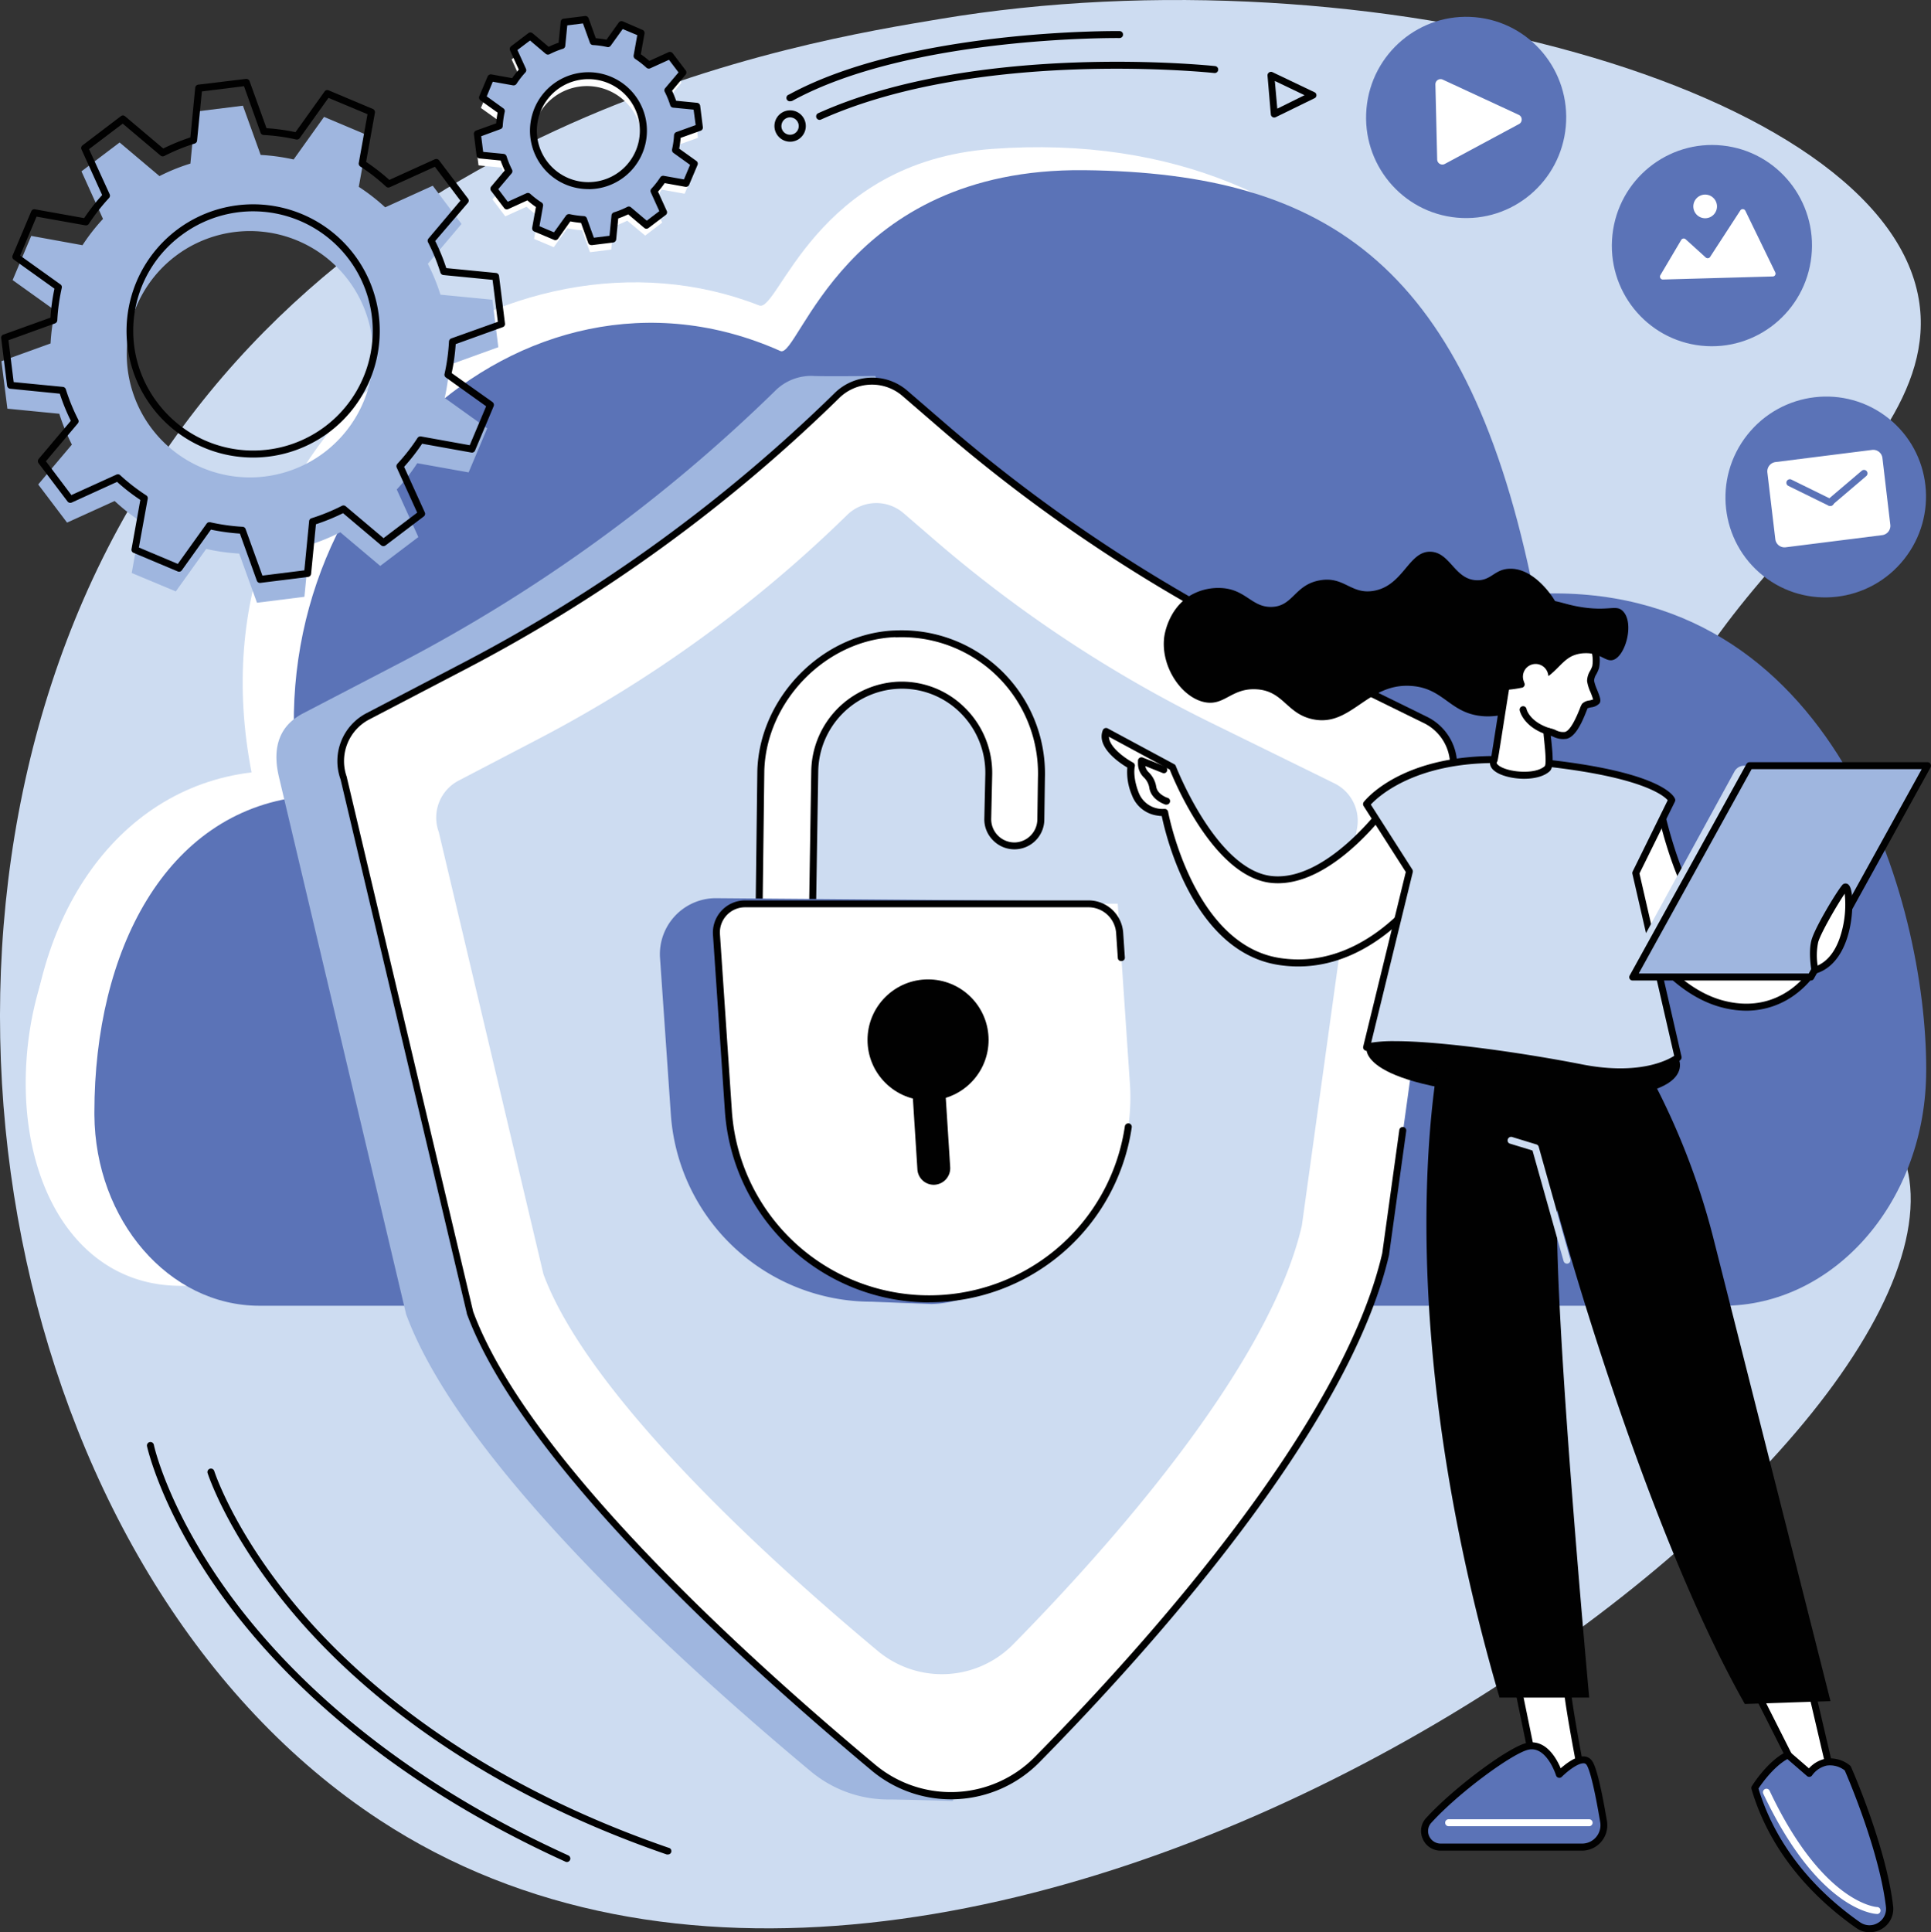
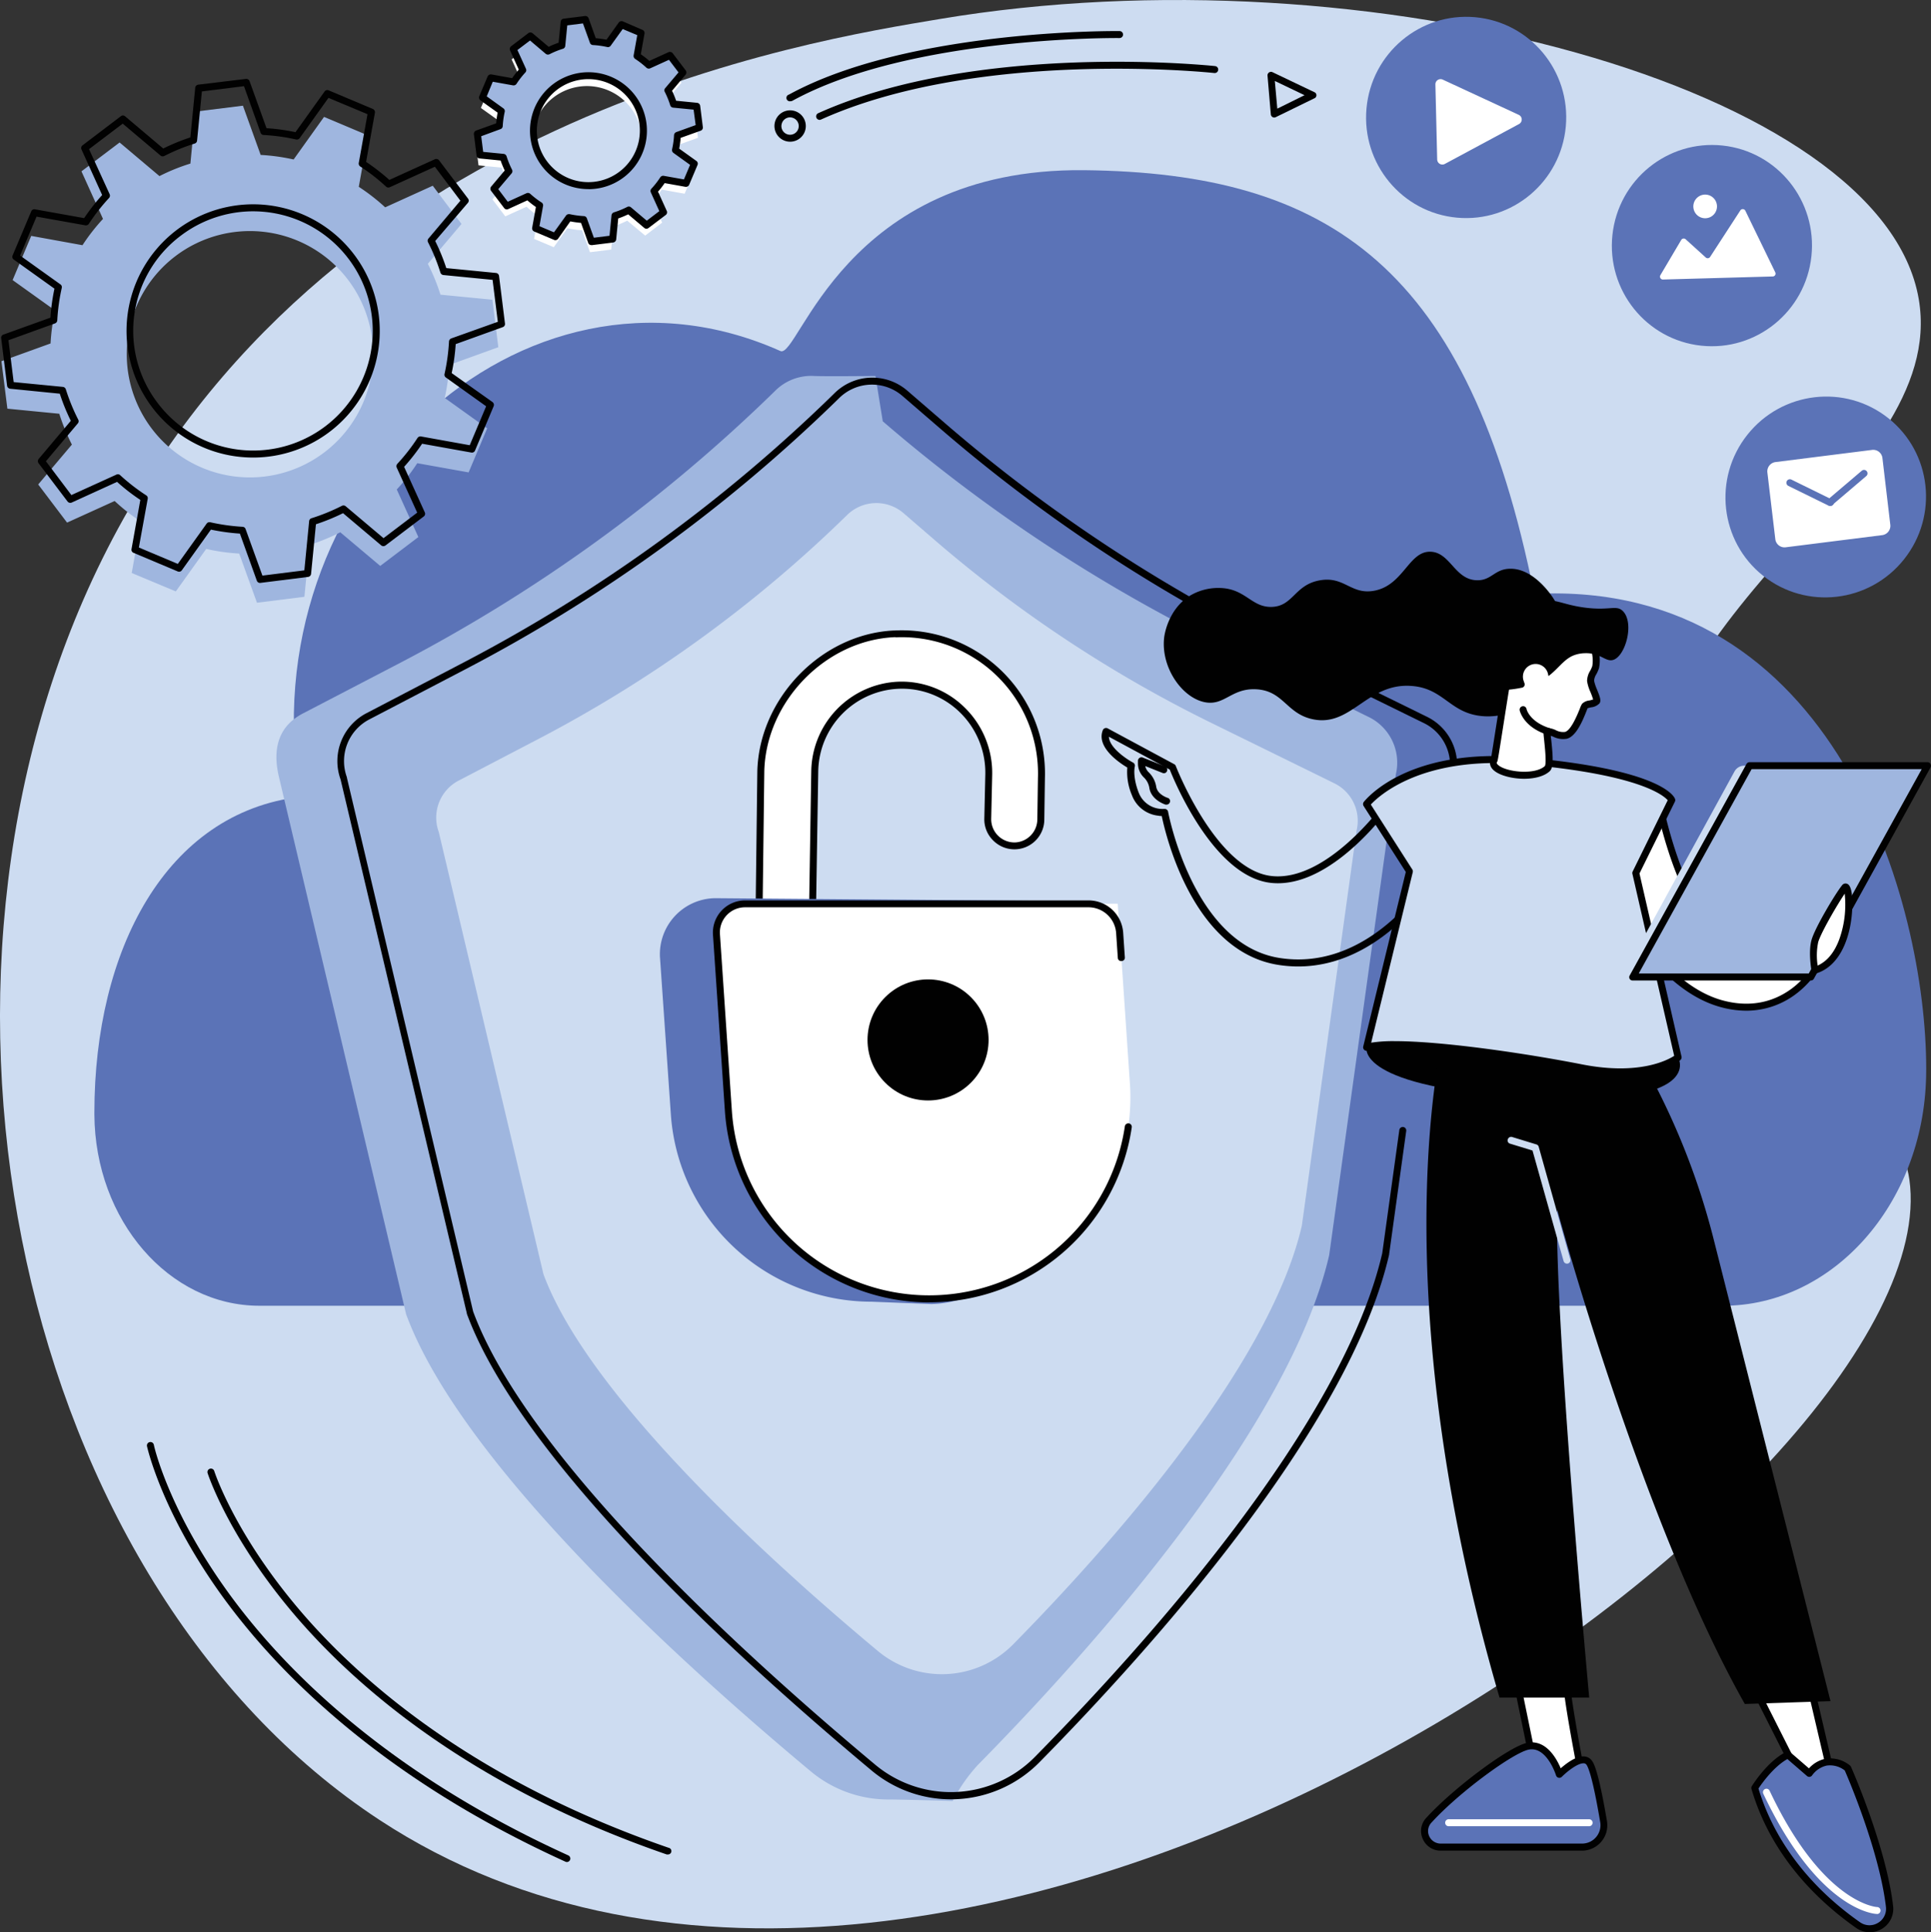
<svg xmlns="http://www.w3.org/2000/svg" id="Layer_1" data-name="Layer 1" viewBox="0 0 581.25 581.56">
  <rect x="0" y="0" width="581.25" height="581.56" fill="#333333" stroke="none" />
  <defs>
    <style>.cls-1{fill:#cddcf1;}.cls-2{fill:#fff;}.cls-3{fill:#5b73b7;}.cls-4{fill:#010101;}.cls-5{fill:#9fb6df;}</style>
  </defs>
  <g id="Cloud_computing_security" data-name="Cloud computing security">
    <path class="cls-1" d="M282.84,5.73c-38.7,6.5-185.91,29-252,162.4C-32.94,296.9,5.75,476.57,114.24,547.76,288.36,662,587.69,446.75,574.74,355c-4.84-34.34-70.33-48.92-77.8-95.82C485.12,185.07,587,145.11,577.56,90,566.66,26.31,411.83-15.92,282.84,5.73Z" />
-     <path class="cls-2" d="M566.75,312.74c0-51.07-19.26-127.11-112-122.49C460,125.58,409.21,36.7,298.63,44.82c-53.37,3.92-64.31,49.4-70.1,47.12-74.45-29.24-173,36.53-152.81,140.53-41.37,4.95-67.87,45.25-66.91,95.62C9.44,360.81,26.56,386,54.33,386h450c33.55,0,61.53-31.24,62.39-70.79C566.74,314.38,566.75,313.56,566.75,312.74Z" />
-     <path class="cls-2" d="M101.85,387H54.33c-13.66,0-25.34-5.91-33.77-17.09-7.94-10.52-12.48-25.38-12.8-41.83-.46-24.05,7.26-46.79,21.72-64a83.26,83.26,0,0,1,53.89-29.65,1.05,1.05,0,1,1,.25,2.09C40.67,241.66,9,281,9.86,328.07c.65,34,18.52,56.86,44.47,56.86h47.52a1.05,1.05,0,0,1,0,2.1Z" />
    <path class="cls-3" d="M579.81,321.63c0-49.76-27.16-147.38-118-142.88C442.12,80.64,400.45,52,326.27,51.22c-72.45-.71-85.78,56.92-91.36,54.43C157,70.82,74.58,148.37,90.41,239.82c-40.49,4.82-62,46.2-62,95v.66C28.62,367.35,50.9,393,78.09,393h440.6c32.86,0,60.25-30.44,61.09-69C579.8,323.23,579.81,322.43,579.81,321.63Z" />
    <path class="cls-4" d="M200.91,558.16a1.07,1.07,0,0,1-.35-.06c-59.12-20.42-93.49-50.48-111.92-72.1-20-23.49-26.09-42.44-26.15-42.63a1,1,0,1,1,2-.63c.06.19,6.06,18.82,25.83,42,18.26,21.4,52.32,51.15,110.93,71.39a1,1,0,0,1-.34,2Z" />
    <path class="cls-4" d="M170.65,560.42a1.07,1.07,0,0,1-.43-.09C113.4,534.5,82.2,501.93,66,479.15c-17.56-24.74-21.71-43.68-21.75-43.87a1.05,1.05,0,0,1,2.06-.43c0,.18,4.13,18.78,21.48,43.19,16,22.54,46.94,54.77,103.26,80.38a1.05,1.05,0,0,1,.53,1.39A1.07,1.07,0,0,1,170.65,560.42Z" />
    <path class="cls-4" d="M246.7,36.08a1.05,1.05,0,0,1-.43-2c48.3-21.74,118.78-14.27,119.49-14.19a1.05,1.05,0,1,1-.23,2.09c-.7-.08-70.62-7.49-118.4,14A1.11,1.11,0,0,1,246.7,36.08Z" />
    <path class="cls-4" d="M238,30.46a1,1,0,0,1-.5-2C273.65,8.69,336.39,9.34,337,9.35a1.05,1.05,0,0,1,0,2.1h0c-.63,0-62.82-.65-98.47,18.88A1,1,0,0,1,238,30.46Z" />
    <path class="cls-4" d="M237.83,42.65a4.72,4.72,0,0,1-4.57-5.88,4.72,4.72,0,1,1,4.57,5.88Zm0-7.33a2.65,2.65,0,0,0-1.34.37,2.6,2.6,0,0,0-1.19,1.6h0a2.54,2.54,0,0,0,.28,2,2.61,2.61,0,1,0,2.89-3.87A2.8,2.8,0,0,0,237.83,35.32ZM234.28,37Z" />
    <path class="cls-4" d="M383.57,35.37a1,1,0,0,1-.51-.13,1.06,1.06,0,0,1-.53-.82l-1-11.7a1.06,1.06,0,0,1,1.5-1l12.56,6a1,1,0,0,1,0,1.89L384,35.27A1.1,1.1,0,0,1,383.57,35.37Zm.17-11,.74,8.33,8.2-4.05Z" />
    <path class="cls-5" d="M412,215.8l-44.88-22a477.2,477.2,0,0,1-101.4-67l-2.2-13.64s-15.22.16-18.48,0a15.29,15.29,0,0,0-11.57,4.33h0a477,477,0,0,1-113,82L91.18,214.73c-6.82,3.56-9.33,9.83-7.28,18.84l38.35,162c16.69,45.32,83.92,106,121.76,137.53a36.45,36.45,0,0,0,23.67,8.5c3.71,0,19.09.46,19.09.46a50,50,0,0,1,7.57-10.85c34-34.55,93.67-101.06,105.76-153.44L420.18,233A15.29,15.29,0,0,0,412,215.8Z" />
-     <path class="cls-2" d="M429,216.67l-44.52-21.85a473.42,473.42,0,0,1-100.62-66.5l-11.47-9.89a15.17,15.17,0,0,0-20.52.64h0a473.34,473.34,0,0,1-112.1,81.34l-29.11,15.2a15.16,15.16,0,0,0-7.22,18.69L141.5,395c16.56,45,84,105.71,121.53,137a36.36,36.36,0,0,0,49.22-2.45C346,495.34,405.19,429.35,417.19,377.38l19.92-143.67A15.18,15.18,0,0,0,429,216.67Z" />
    <path class="cls-1" d="M401.66,235.76l-36.87-18.1a391.75,391.75,0,0,1-83.3-55l-9.5-8.2a12.56,12.56,0,0,0-17,.54h0a392,392,0,0,1-92.81,67.35l-24.11,12.58a12.56,12.56,0,0,0-6,15.47l31.51,133.09C177.32,420.67,233.14,471,264.23,496.9a30.11,30.11,0,0,0,40.75-2c27.94-28.38,76.95-83,86.89-126l16.49-119A12.55,12.55,0,0,0,401.66,235.76Z" />
    <path class="cls-4" d="M286.28,541.55a37.26,37.26,0,0,1-23.92-8.67C224,500.85,157.09,440.4,140.52,395.4a.56.56,0,0,1,0-.12l-38-160.68a16.25,16.25,0,0,1,7.74-19.92l29.12-15.2a471.68,471.68,0,0,0,111.84-81.16,16.14,16.14,0,0,1,21.95-.69l11.47,9.9A472.92,472.92,0,0,0,385,193.88l44.53,21.85a16.17,16.17,0,0,1,8.67,18.17l-8.55,61.6a1,1,0,0,1-1.18.9,1.05,1.05,0,0,1-.9-1.18l8.55-61.66s0-.06,0-.09a14.06,14.06,0,0,0-7.54-15.85L384,195.76a474.37,474.37,0,0,1-100.83-66.64l-11.47-9.9a14.05,14.05,0,0,0-19.11.6,474.18,474.18,0,0,1-112.34,81.53l-29.11,15.19a14.14,14.14,0,0,0-6.72,17.4l0,.12,38,160.67c16.44,44.54,83,104.66,121.19,136.53a35.52,35.52,0,0,0,47.8-2.37c34-34.51,92.71-100.1,104.66-151.7l5.14-37.09a1,1,0,1,1,2.08.28l-5.15,37.14s0,.07,0,.1c-12,52.1-71.09,118.06-105.22,152.74a37.36,37.36,0,0,1-24.84,11.14C287.54,541.53,286.91,541.55,286.28,541.55Z" />
    <path class="cls-2" d="M244.53,274.57l.68-42.63a26.29,26.29,0,0,1,25-25.68h0a26.29,26.29,0,0,1,27.4,26.89l-.3,13.23a8,8,0,0,0,8.32,8.17h0a8,8,0,0,0,7.67-7.87l.18-12.56a42.08,42.08,0,0,0-44.13-43.39v0c-20.79.85-39.82,19.15-40.34,41.42l-.53,43.06Z" />
    <path class="cls-4" d="M228.48,276.28a1.07,1.07,0,0,1-.74-.3,1,1,0,0,1-.31-.77l.53-43c.52-22.06,19.33-41.44,41.14-42.45l.21,0a43.12,43.12,0,0,1,45.22,44.46l-.18,12.55A9,9,0,0,1,299,253a8.92,8.92,0,0,1-2.71-6.66l.3-13.22A25.37,25.37,0,0,0,289,214.46a24.89,24.89,0,0,0-18.7-7.15,25.28,25.28,0,0,0-24,24.66l-.68,42.62a1,1,0,0,1-1,1l-16,.66Zm16.05-1.71h0Zm25.07-82.8a.64.64,0,0,1-.2,0c-20.83.85-38.85,19.35-39.34,40.4l-.52,41.93,14-.57.66-41.63a27.4,27.4,0,0,1,26-26.72A27,27,0,0,1,290.42,213a27.5,27.5,0,0,1,8.24,20.22l-.3,13.23a7,7,0,0,0,7.23,7.1,7,7,0,0,0,6.66-6.84l.18-12.56a41,41,0,0,0-42.83-42.33Z" />
    <path class="cls-3" d="M262.35,391.78l18,.71c24.91-.62,46.92-30.38,44.56-65.36l-3.78-55.95-105.84-.85A16.87,16.87,0,0,0,198.65,288l3.27,47.26A60.56,60.56,0,0,0,262.35,391.78Z" />
    <path class="cls-2" d="M279.69,390.91h0a60.57,60.57,0,0,0,60.43-64.66L336.45,272H224.55a8.89,8.89,0,0,0-8.87,9.49l3.58,52.92A60.57,60.57,0,0,0,279.69,390.91Z" />
    <path class="cls-4" d="M279.69,392a61.79,61.79,0,0,1-61.48-57.47l-3.6-53.2A9.69,9.69,0,0,1,224.27,271H327.69a10.44,10.44,0,0,1,10.4,9.72l.5,7.41a1,1,0,0,1-1,1.12,1,1,0,0,1-1.12-1l-.5-7.42a8.35,8.35,0,0,0-8.31-7.76H224.27a7.57,7.57,0,0,0-7.56,8.09l3.59,53.2A59.53,59.53,0,0,0,338.59,339a1.05,1.05,0,1,1,2.08.3,61.65,61.65,0,0,1-61,52.67Z" />
-     <path class="cls-4" d="M281.08,356.59h0a5,5,0,0,0,4.94-5.26l-2.69-42.17a5,5,0,0,0-4.94-4.63h0a4.94,4.94,0,0,0-4.93,5.26L276.15,352A4.93,4.93,0,0,0,281.08,356.59Z" />
    <circle class="cls-4" cx="279.35" cy="313" r="18.22" transform="translate(-139.5 289.2) rotate(-45)" />
    <path class="cls-4" d="M411.36,315.21s-3.56,12.21,49.55,15.18,44.22-12.12,44.22-12.12L449.38,302Z" />
    <path class="cls-2" d="M471.88,505.57c-1.42-.06,4.85,31.55,4.85,31.55l-13.44,1.6L456,503.15Z" />
    <path class="cls-4" d="M463.28,539.77a1,1,0,0,1-1-.84l-7.32-35.57a1,1,0,0,1,.27-.93,1.06,1.06,0,0,1,.92-.32L472,504.54a1,1,0,0,1,.88,1.14,1,1,0,0,1-.2.52c-.22,2.38,2.4,17.38,5,30.72a1.06,1.06,0,0,1-.9,1.25l-13.45,1.6Zm-6-35.36,6.82,33.16,11.36-1.36c-.46-2.39-1.6-8.27-2.65-14.19-1.74-9.82-2.21-13.82-2.2-15.57Zm14.53,2.21Z" />
    <path class="cls-3" d="M482.72,548.27c-1.14-6.8-2.9-15.94-4.38-17.8-2.41-3-9,3.58-9,3.58s-3-9.77-9.45-8.48c-4.87,1-21.23,12.85-29.86,22.3a4.83,4.83,0,0,0,3.6,8.07h42.56A6.58,6.58,0,0,0,482.72,548.27Z" />
    <path class="cls-4" d="M476.23,557H433.67a5.84,5.84,0,0,1-5.4-3.52,5.77,5.77,0,0,1,1-6.3c8.28-9.08,25.06-21.56,30.42-22.63,5.67-1.14,8.88,4.76,10.1,7.67,1.64-1.44,4.61-3.73,7-3.58a3.07,3.07,0,0,1,2.32,1.19c.48.6,1.93,2.43,4.6,18.28h0a7.63,7.63,0,0,1-7.53,8.89ZM461.07,526.5a4.27,4.27,0,0,0-.93.1c-4.56.91-20.77,12.64-29.29,22a3.67,3.67,0,0,0-.66,4,3.78,3.78,0,0,0,3.48,2.27h42.56a5.53,5.53,0,0,0,5.45-6.44c-2.32-13.83-3.68-16.72-4.16-17.32a1,1,0,0,0-.79-.4h-.11c-1.79,0-4.91,2.47-6.49,4.06a1.05,1.05,0,0,1-1.75-.43C468.36,534.27,465.91,526.5,461.07,526.5Z" />
    <path class="cls-2" d="M478.34,549.65H436.06a1,1,0,0,1,0-2.1h42.28a1,1,0,0,1,0,2.1Z" />
    <polygon class="cls-2" points="528 507.77 543.38 538.26 551.99 537.38 544.34 504.71 528 507.77" />
    <path class="cls-4" d="M543.39,539.31a1,1,0,0,1-.94-.58l-15.39-30.49a1,1,0,0,1,0-.94,1.09,1.09,0,0,1,.75-.57l16.34-3.06a1,1,0,0,1,1.21.8L553,537.14a1,1,0,0,1-.91,1.28l-8.61.88Zm-13.82-30.77L544,537.14l6.69-.69-7.14-30.53Z" />
    <path class="cls-3" d="M544.6,533.74s4.38-6.67,11.53-1.58c0,0,10.48,23.48,12.6,41.64a6,6,0,0,1-9.44,5.61c-9.92-6.93-25-20.4-31.11-41.27,0,0,4.48-7.27,10-10Z" />
    <path class="cls-4" d="M562.73,581.56a7,7,0,0,1-4-1.29c-11-7.71-25.46-21.22-31.52-41.83a1.05,1.05,0,0,1,.11-.85c.19-.31,4.71-7.56,10.42-10.37a1,1,0,0,1,1.15.15l5.62,4.86a9.24,9.24,0,0,1,5-2.9,9.41,9.41,0,0,1,7.3,2,1.1,1.1,0,0,1,.35.42c.11.24,10.57,23.84,12.69,41.95a7,7,0,0,1-3.4,6.85A7,7,0,0,1,562.73,581.56ZM529.32,538.3c6,19.77,19.9,32.79,30.57,40.25a4.94,4.94,0,0,0,5.41.18,4.89,4.89,0,0,0,2.39-4.81c-2-16.76-11.25-38.43-12.4-41.06a7.22,7.22,0,0,0-5.46-1.46,7.39,7.39,0,0,0-4.35,2.92,1.05,1.05,0,0,1-.73.46,1,1,0,0,1-.83-.25l-5.9-5.1C533.82,531.8,530.27,536.86,529.32,538.3Z" />
    <path class="cls-2" d="M564.93,576.05h0c-.71,0-17.55-1.08-34.16-36.18a1.05,1.05,0,0,1,1.9-.9c16.06,34,32.18,35,32.34,35a1.05,1.05,0,0,1,0,2.1Z" />
    <path class="cls-4" d="M525.21,512.86,551,512l-35.2-139.13A216.79,216.79,0,0,0,488.73,310h0l-53.94,0s-19.9,75.94,16.58,200.93h27s-10.5-114-9.63-146.8C468.71,364.05,494.06,457.72,525.21,512.86Z" />
    <path class="cls-1" d="M471.66,380.33a1.06,1.06,0,0,1-1-.77l-9.36-33.28-6.74-2.06a1,1,0,0,1-.7-1.31,1.06,1.06,0,0,1,1.31-.7l7.29,2.23a1,1,0,0,1,.71.72L472.67,379a1.05,1.05,0,0,1-.73,1.3A1.35,1.35,0,0,1,471.66,380.33Z" />
-     <path class="cls-2" d="M333,220.15,353,230.91s12.22,31.87,29.71,33.79,34.79-22.28,34.79-22.28l11.61,24.84S412,293.62,385,289.37s-34.41-44.85-34.41-44.85a8.76,8.76,0,0,1-8.81-5.61c-2.06-5.32-1.2-8.45-1.2-8.45S331,225.34,333,220.15Z" />
    <path class="cls-4" d="M390.79,290.88a38.69,38.69,0,0,1-6-.47c-25.52-4-33.81-38.61-35.09-44.81-.28,0-.59,0-1-.09a9.55,9.55,0,0,1-8-6.23,17.63,17.63,0,0,1-1.37-8.27c-2.28-1.35-9.42-6.08-7.37-11.24a1,1,0,0,1,.62-.6,1.08,1.08,0,0,1,.86.06L353.45,230a1,1,0,0,1,.48.55c.12.31,12.19,31.29,28.84,33.11s33.65-21.6,33.82-21.84a1.06,1.06,0,0,1,1.81.17L430,266.82a1.07,1.07,0,0,1-.07,1C429.78,268.08,414.73,290.88,390.79,290.88Zm-40.22-47.41h.17a1.05,1.05,0,0,1,.87.85c.07.4,7.55,39.92,33.53,44,24.08,3.78,40.26-17.69,42.71-21.17l-10.61-22.72c-4.1,5.27-19.12,23-34.7,21.29-17.09-1.88-28.93-30.33-30.43-34.09l-18.32-9.89c.12,3.22,5.1,6.62,7.27,7.78a1.05,1.05,0,0,1,.52,1.2s-.72,2.92,1.16,7.79a7.68,7.68,0,0,0,7.66,4.95Z" />
    <path class="cls-4" d="M351.14,242.17a1.15,1.15,0,0,1-.31,0c-.17-.06-4.36-1.39-4.88-5.12a5.63,5.63,0,0,0-1.7-3.13,5.82,5.82,0,0,1-1.71-4.14V229a1.05,1.05,0,0,1,1.44-1l6.72,2.68a1.06,1.06,0,0,1,.59,1.37,1,1,0,0,1-1.37.58l-5.19-2.07a3.71,3.71,0,0,0,1,1.84,7.7,7.7,0,0,1,2.3,4.34c.34,2.41,3.39,3.38,3.42,3.39a1,1,0,0,1,.7,1.31A1.06,1.06,0,0,1,351.14,242.17Z" />
    <path class="cls-2" d="M485.65,268.73S497.94,296.38,518,302s34-11.42,33.91-29l-6.81-2.26s-7,18.06-22.58,13.36-22.83-41.42-22.83-41.42Z" />
    <path class="cls-4" d="M525.68,304.19a29.38,29.38,0,0,1-8-1.15c-20.29-5.72-32.5-32.73-33-33.88a1.08,1.08,0,0,1,0-.93l14-26.06a1,1,0,0,1,1.08-.54,1.05,1.05,0,0,1,.88.83c.07.36,7.29,36.16,22.1,40.62,14.47,4.37,21-12,21.3-12.73a1,1,0,0,1,1.31-.61l6.81,2.25a1.05,1.05,0,0,1,.72,1c.06,10.34-4.59,20.32-12.12,26.05A24.68,24.68,0,0,1,525.68,304.19Zm-38.86-35.42c1.71,3.6,13.52,27.19,31.45,32.25,10,2.8,17.06-.44,21.28-3.65,6.83-5.2,11.12-14.2,11.29-23.62L545.65,272c-1.75,3.73-9.24,17.35-23.46,13.07-13.61-4.11-20.88-30.63-22.94-39.44Z" />
    <path class="cls-1" d="M411.36,242.05S423.68,226,458.5,229c41.57,3.59,44.74,11.81,44.74,11.81l-10.85,22,12.74,55.5s-8.71,7.21-29.09,3.16-55.42-9-64.68-6.22l12.92-53Z" />
    <path class="cls-4" d="M487.85,323.72a61.32,61.32,0,0,1-12-1.26c-20.65-4.1-55.32-8.91-64.17-6.24a1.05,1.05,0,0,1-1.33-1.26l12.81-52.52-12.68-19.82a1.09,1.09,0,0,1,0-1.21c.52-.67,13.08-16.51,48.07-13.48,41,3.54,45.29,11.57,45.63,12.47a1,1,0,0,1,0,.84L493.5,262.9,506.15,318a1.06,1.06,0,0,1-.35,1.05C505.51,319.32,500,323.72,487.85,323.72Zm-68-10.36c14.35,0,39.42,3.67,56.39,7s25.61-1.22,27.71-2.58L491.37,263a1,1,0,0,1,.08-.7L502,240.85c-1.26-1.46-8.63-7.81-43.63-10.83-30.2-2.6-43.2,9.4-45.74,12.13l12.49,19.54a1.09,1.09,0,0,1,.14.81l-12.52,51.32A43.48,43.48,0,0,1,419.85,313.36Z" />
    <path class="cls-1" d="M541.49,292.05l-49.62,2a2.15,2.15,0,0,1-1.83-3.27l32.13-58.72a3.39,3.39,0,0,1,2.88-1.61l50.17,1.15Z" />
    <polygon class="cls-5" points="545.07 294.05 491.5 294.05 526.63 230.45 580.2 230.45 545.07 294.05" />
    <path class="cls-4" d="M545.07,295.1H491.5a1,1,0,0,1-.92-1.55l35.13-63.61a1.07,1.07,0,0,1,.92-.54H580.2a1.06,1.06,0,0,1,.92,1.56L546,294.56A1,1,0,0,1,545.07,295.1ZM493.28,293h51.17l34-61.5H527.25Z" />
    <path class="cls-2" d="M546.3,292.05s-1-5.27,0-8.79,7.25-14,9-16.18S558.63,288.28,546.3,292.05Z" />
    <path class="cls-4" d="M546.3,293.1a1,1,0,0,1-.54-.15,1,1,0,0,1-.49-.7c0-.23-1-5.57,0-9.28s7.32-14.21,9.23-16.55A1.28,1.28,0,0,1,556,266c1.45.53,1.64,4.13,1.56,7-.25,8.14-3.25,17.68-10.95,20A1.18,1.18,0,0,1,546.3,293.1Zm9-24.16c-2.38,3.5-7.14,11.72-8,14.6a19.55,19.55,0,0,0-.17,7.07c2.86-1.29,5.06-3.95,6.53-7.94A31,31,0,0,0,555.27,268.94Z" />
    <path class="cls-4" d="M358.32,179.21c-6.75,4.11-7.82,12-7.89,12.62-1.06,8.91,5.28,18.13,12.21,19.51,5.92,1.18,8-4.24,15.41-3.89,8.29.4,9.11,7.29,17,9,11.66,2.56,16.42-11,29.81-10,10.31.73,11.66,9,22.89,9.16,1.27,0,11.33-.06,18-7.86s6.88-19.67,1.89-27.57c-.51-.82-6-9.26-13.24-9-4.55.13-5.46,3.54-9.79,3.46-6.67-.11-8-8.24-13.84-8.58-6.75-.4-8.25,10.26-17.33,11.77-6.85,1.14-8.79-4.47-16.15-3.17-7.63,1.34-8,7.8-14.47,8-6.2.2-7.9-5.66-15.93-5.7A16.63,16.63,0,0,0,358.32,179.21Z" />
    <path class="cls-2" d="M480.61,211.07c.46-.73-1.73-4.69-1.81-6.14s1.05-2.66,1.53-4.17a11.31,11.31,0,0,0-.06-4.22c-.64-18.09-20.36-13.8-20.36-13.8-4.53,1.37-7.19,6.45-8.06,9.84-1.69,6.54,1.42,14.46,1.42,14.46-.13.3-3.37,21.49-3.51,21.76-2.05,3.94,11.68,6.51,16,2.55,1.46-1.34-.41-11.18,0-11.2,1.62,0,3.6,1.7,5.64,1.16,3-.8,5.26-8.32,5.69-8.88a3.66,3.66,0,0,1,1.63-.59C479.53,211.66,480.36,211.46,480.61,211.07Z" />
    <path class="cls-4" d="M458.81,234.39c-3.5,0-7.08-.92-8.86-2.29-1.36-1-1.79-2.37-1.18-3.66.17-.85,1.07-6.6,1.8-11.25,1.1-7,1.46-9.25,1.61-10.06-.56-1.55-2.94-8.66-1.35-14.82.82-3.19,3.6-9,8.78-10.57l.08,0c.4-.08,9.94-2.09,16.29,2.84,3.34,2.59,5.13,6.59,5.34,11.87a11.74,11.74,0,0,1,0,4.65,12,12,0,0,1-.79,1.8,4.16,4.16,0,0,0-.69,2,13.93,13.93,0,0,0,.87,2.61c.89,2.22,1.3,3.33.78,4.15h0a4,4,0,0,1-2.54,1.23,9,9,0,0,0-1.06.27c-.09.2-.23.56-.36.89-1.05,2.63-3,7.53-5.87,8.29a6.57,6.57,0,0,1-4.11-.61c-.25-.1-.5-.2-.74-.28,0,.39.08.83.13,1.25.6,5.55.68,8.38-.48,9.44C464.72,233.72,461.79,234.38,458.81,234.39Zm-4.53-27.06c-.12.55-.92,5.67-1.63,10.19-1.8,11.47-1.82,11.51-2,11.77s-.27.53.53,1.14c2.65,2,10.91,2.82,13.83.14.55-.81,0-5.79-.19-7.66-.27-2.58-.32-3,.09-3.44a1.11,1.11,0,0,1,.78-.37,6.56,6.56,0,0,1,2.6.65,4.67,4.67,0,0,0,2.8.54c1.84-.49,3.74-5.25,4.46-7a6.68,6.68,0,0,1,.67-1.46,3.6,3.6,0,0,1,2.17-1,9.45,9.45,0,0,0,1.16-.31,22,22,0,0,0-.82-2.26,12.56,12.56,0,0,1-1-3.27,6,6,0,0,1,.92-3.09,8.4,8.4,0,0,0,.65-1.45,10.26,10.26,0,0,0-.08-3.71.88.88,0,0,1,0-.16c-.17-4.67-1.69-8.16-4.52-10.37-5.38-4.18-13.89-2.58-14.53-2.45-4.26,1.32-6.6,6.32-7.31,9.08-1.58,6.13,1.36,13.74,1.39,13.82A1.09,1.09,0,0,1,454.28,207.33Zm26.33,3.74h0Z" />
    <path class="cls-4" d="M488.51,183.93c-2-2-4,0-11.87-1.11-6.55-.92-8.44-2.77-13.4-1.95a14,14,0,0,0-6.34,2.44,15.67,15.67,0,0,0-5.72,9.19c-1.4,5.45.36,11.8,1.15,14.2a1.34,1.34,0,0,0,1.39.91,35.16,35.16,0,0,0,4.42-.64,1,1,0,0,0,.73-1.37c-.06-.16-.12-.32-.17-.5A3.82,3.82,0,1,1,466,203a4.15,4.15,0,0,1,.11.48c2.89-2.19,4.38-4.67,7.05-6a9.68,9.68,0,0,1,3.87-.88c4.65-.17,6.2,2.59,8.4,2.06C489.25,197.75,492.07,187.53,488.51,183.93Z" />
    <path class="cls-4" d="M466.23,221.2a1.1,1.1,0,0,1-.31,0c-7.3-2.3-8.43-7.17-8.47-7.38a1,1,0,0,1,2.05-.45c0,.18,1,3.92,7.05,5.82a1.05,1.05,0,0,1,.68,1.32A1,1,0,0,1,466.23,221.2Z" />
    <path class="cls-5" d="M114.45,170.33l11.48-8.69-6.5-14.32a59.51,59.51,0,0,0,6.17-7.91l15.46,2.77,5.59-13.26-12.79-9.16a60.25,60.25,0,0,0,1.37-9.92L150,104.5l-1.79-14.29-15.63-1.52a59.45,59.45,0,0,0-3.8-9.29l10.14-12L130.26,55.9l-14.32,6.5A60.35,60.35,0,0,0,108,56.23l2.77-15.46L97.54,35.18,88.38,48a60.25,60.25,0,0,0-9.92-1.37L73.12,31.81,58.83,33.59,57.31,49.23A58.45,58.45,0,0,0,48,53L36,42.88,24.52,51.57,31,65.89a58.69,58.69,0,0,0-6.17,7.91L9.4,71,3.8,84.3l12.79,9.15a60.25,60.25,0,0,0-1.37,9.92L.43,108.71,2.22,123l15.63,1.53a60.69,60.69,0,0,0,3.79,9.28l-10.14,12,8.69,11.48,14.32-6.5A59.51,59.51,0,0,0,42.42,157l-2.77,15.46L52.92,178l9.15-12.79A60.25,60.25,0,0,0,72,166.61l5.35,14.8,14.28-1.79L93.15,164a59.34,59.34,0,0,0,9.28-3.8ZM45.68,129a37.07,37.07,0,1,1,51.92,7.17A37.06,37.06,0,0,1,45.68,129Z" />
    <path class="cls-4" d="M78.3,175.44a1,1,0,0,1-1-.69L72.21,160.6a62.41,62.41,0,0,1-8.72-1.2l-8.75,12.23a1,1,0,0,1-1.26.35l-13.27-5.59a1,1,0,0,1-.62-1.15l2.65-14.78a59.47,59.47,0,0,1-7-5.43L21.6,151.25a1.05,1.05,0,0,1-1.27-.32l-8.7-11.48a1.05,1.05,0,0,1,0-1.31l9.69-11.49A59.48,59.48,0,0,1,18,118.49L3.08,117a1.05,1.05,0,0,1-.94-.92L.36,101.83A1,1,0,0,1,1,100.71L15.19,95.6a61.15,61.15,0,0,1,1.2-8.72L4.16,78.13a1,1,0,0,1-.36-1.26L9.4,63.61A1,1,0,0,1,10.55,63l14.78,2.65a60.46,60.46,0,0,1,5.42-6.95L24.54,45a1,1,0,0,1,.32-1.27L36.34,35a1,1,0,0,1,1.31,0l11.49,9.7a60.83,60.83,0,0,1,8.16-3.34l1.46-14.94a1.05,1.05,0,0,1,.91-.94L74,23.75a1.05,1.05,0,0,1,1.12.68l5.1,14.15a61,61,0,0,1,8.72,1.2l8.75-12.23a1,1,0,0,1,1.26-.35l13.27,5.59a1.06,1.06,0,0,1,.63,1.15l-2.65,14.78a62.6,62.6,0,0,1,7,5.43l13.69-6.22a1.06,1.06,0,0,1,1.27.32l8.69,11.48a1,1,0,0,1,0,1.31L131,72.53a60.83,60.83,0,0,1,3.34,8.16l14.94,1.46a1.05,1.05,0,0,1,.94.92L152,97.35a1,1,0,0,1-.69,1.12l-14.14,5.1a60.78,60.78,0,0,1-1.21,8.72L148.24,121a1.07,1.07,0,0,1,.35,1.27L143,135.57a1,1,0,0,1-1.16.63l-14.78-2.65a61.34,61.34,0,0,1-5.42,6.95l6.22,13.69a1,1,0,0,1-.33,1.27l-11.47,8.69a1.05,1.05,0,0,1-1.31,0l-11.49-9.7a61.92,61.92,0,0,1-8.16,3.34L93.64,172.7a1.05,1.05,0,0,1-.92.94l-14.29,1.79ZM63,157.17a.91.91,0,0,1,.23,0A60.2,60.2,0,0,0,73,158.55a1,1,0,0,1,.93.69l5.06,14,12.62-1.58,1.44-14.79a1,1,0,0,1,.73-.9,59.56,59.56,0,0,0,9.13-3.73,1.05,1.05,0,0,1,1.15.13l11.38,9.6,10.14-7.68-6.16-13.55a1.06,1.06,0,0,1,.19-1.15,57.87,57.87,0,0,0,6.06-7.77,1.06,1.06,0,0,1,1.06-.46L141.39,134l4.94-11.72-12.11-8.66a1,1,0,0,1-.41-1.08,59.4,59.4,0,0,0,1.34-9.75,1.07,1.07,0,0,1,.7-.94l14-5-1.58-12.62-14.8-1.45a1.07,1.07,0,0,1-.9-.73,58,58,0,0,0-3.72-9.12,1,1,0,0,1,.13-1.15l9.6-11.38L130.9,50.19l-13.55,6.15a1,1,0,0,1-1.15-.18,57.87,57.87,0,0,0-7.77-6.06A1.07,1.07,0,0,1,108,49l2.62-14.63L98.87,29.46,90.21,41.57a1.06,1.06,0,0,1-1.09.41,59.12,59.12,0,0,0-9.75-1.35,1,1,0,0,1-.93-.69l-5-14L60.77,27.52,59.32,42.31a1,1,0,0,1-.73.9,59,59,0,0,0-9.12,3.73,1.07,1.07,0,0,1-1.16-.13l-11.37-9.6L26.8,44.89,33,58.44a1.06,1.06,0,0,1-.18,1.15,58.77,58.77,0,0,0-6.07,7.77,1.06,1.06,0,0,1-1.06.46L11,65.2,6.06,76.92l12.11,8.66a1,1,0,0,1,.42,1.08,59.41,59.41,0,0,0-1.35,9.75,1.05,1.05,0,0,1-.69.93l-14,5.06L4.12,115l14.8,1.44a1.07,1.07,0,0,1,.9.74,58.86,58.86,0,0,0,3.73,9.12,1,1,0,0,1-.14,1.15l-9.59,11.38L21.49,149l13.56-6.16a1,1,0,0,1,1.14.19A59.16,59.16,0,0,0,44,149.08a1,1,0,0,1,.46,1.07L41.8,164.78l11.72,4.94,8.67-12.11A1,1,0,0,1,63,157.17Zm13.24-19.46a39.44,39.44,0,0,1-5.3-.36A37.94,37.94,0,0,1,45.81,122.6h0a38.11,38.11,0,1,1,30.47,15.11ZM47.49,121.33a36,36,0,1,0,7-50.45A35.77,35.77,0,0,0,47.49,121.33Z" />
    <path class="cls-2" d="M194.2,70.91,199.32,67l-2.9-6.4a26.46,26.46,0,0,0,2.76-3.53l6.9,1.24,2.5-5.93-5.71-4.08a27.57,27.57,0,0,0,.61-4.44l6.61-2.38-.8-6.38-7-.68a27,27,0,0,0-1.7-4.15l4.53-5.37-3.88-5.13-6.4,2.91A26.46,26.46,0,0,0,191.33,20l1.24-6.9-5.93-2.5-4.08,5.71a27.73,27.73,0,0,0-4.44-.61L175.74,9l-6.38.8-.68,7a26,26,0,0,0-4.15,1.7L159.16,14,154,17.87l2.91,6.4a26.46,26.46,0,0,0-2.76,3.53l-6.9-1.24-2.5,5.93,5.71,4.08a27.57,27.57,0,0,0-.61,4.44l-6.61,2.38.8,6.38,7,.68a26,26,0,0,0,1.7,4.15L148.22,60l3.88,5.12,6.4-2.9A26.46,26.46,0,0,0,162,65l-1.24,6.9,5.93,2.5,4.08-5.71a27.57,27.57,0,0,0,4.44.61l2.38,6.61,6.38-.8.68-7a26,26,0,0,0,4.15-1.7ZM163.48,52.44a16.55,16.55,0,1,1,23.19,3.21A16.55,16.55,0,0,1,163.48,52.44Z" />
    <path class="cls-5" d="M194.63,67.78l5.13-3.89-2.91-6.39A26.46,26.46,0,0,0,199.61,54l6.9,1.23,2.5-5.92-5.71-4.09a26.52,26.52,0,0,0,.61-4.43l6.61-2.39-.8-6.38-7-.68a25.94,25.94,0,0,0-1.7-4.14l4.53-5.37-3.88-5.13-6.39,2.9a28,28,0,0,0-3.54-2.75L193,9.91l-5.92-2.49L183,13.13a26.52,26.52,0,0,0-4.43-.61l-2.39-6.61-6.38.8-.68,7A27.37,27.37,0,0,0,165,15.38l-5.37-4.53-5.12,3.89,2.9,6.39a26.38,26.38,0,0,0-2.75,3.53l-6.91-1.23-2.5,5.92,5.72,4.09a26.54,26.54,0,0,0-.62,4.43l-6.6,2.39.79,6.38,7,.68a26.38,26.38,0,0,0,1.69,4.15l-4.53,5.36L152.53,62l6.4-2.9a26.38,26.38,0,0,0,3.53,2.75l-1.24,6.91,5.93,2.5,4.09-5.72a26.38,26.38,0,0,0,4.43.61l2.38,6.61,6.38-.8.69-7a27.26,27.26,0,0,0,4.14-1.69ZM163.92,49.31a16.55,16.55,0,1,1,23.19,3.2A16.55,16.55,0,0,1,163.92,49.31Z" />
    <path class="cls-4" d="M178.05,73.77a1,1,0,0,1-1-.69l-2.16-6a29.33,29.33,0,0,1-3.22-.45L168,71.83a1,1,0,0,1-1.26.35l-5.92-2.49a1.05,1.05,0,0,1-.63-1.16l1.12-6.23a27.26,27.26,0,0,1-2.57-2L153,62.92a1,1,0,0,1-1.27-.33l-3.89-5.12a1.05,1.05,0,0,1,0-1.31l4.08-4.85a28,28,0,0,1-1.23-3l-6.3-.62a1,1,0,0,1-.94-.91l-.8-6.38a1.06,1.06,0,0,1,.69-1.12l6-2.15a29.51,29.51,0,0,1,.45-3.23l-5.16-3.68a1.06,1.06,0,0,1-.36-1.27l2.5-5.92a1.07,1.07,0,0,1,1.16-.63l6.23,1.12a27.26,27.26,0,0,1,2-2.57l-2.62-5.77a1.05,1.05,0,0,1,.32-1.27L159,10a1.05,1.05,0,0,1,1.31,0l4.84,4.09a27,27,0,0,1,3-1.24l.62-6.29a1,1,0,0,1,.91-.94l6.38-.8a1.05,1.05,0,0,1,1.12.68l2.15,6a29,29,0,0,1,3.22.45l3.69-5.16a1.06,1.06,0,0,1,1.26-.35L193.41,9A1,1,0,0,1,194,10.1l-1.11,6.23a30.1,30.1,0,0,1,2.57,2l5.77-2.62a1.06,1.06,0,0,1,1.27.33l3.88,5.12a1.05,1.05,0,0,1,0,1.31l-4.09,4.85a27.58,27.58,0,0,1,1.23,3l6.3.62a1.05,1.05,0,0,1,.94.91l.8,6.38a1,1,0,0,1-.68,1.12l-6,2.15a27.24,27.24,0,0,1-.44,3.23l5.15,3.69a1,1,0,0,1,.36,1.26l-2.5,5.92a1.06,1.06,0,0,1-1.15.63l-6.23-1.12a25.8,25.8,0,0,1-2,2.57l2.62,5.77a1,1,0,0,1-.32,1.27l-5.13,3.88a1,1,0,0,1-1.31,0l-4.84-4.09a27,27,0,0,1-3,1.24l-.61,6.3a1.07,1.07,0,0,1-.92.94l-6.38.79Zm-6.81-9.32a.83.83,0,0,1,.22,0,26.75,26.75,0,0,0,4.27.59,1,1,0,0,1,.93.69l2.1,5.82,4.71-.59.6-6.15a1.06,1.06,0,0,1,.73-.9,25.73,25.73,0,0,0,4-1.63,1,1,0,0,1,1.15.14l4.73,4,3.78-2.87-2.55-5.63a1,1,0,0,1,.18-1.14,25.09,25.09,0,0,0,2.65-3.4,1.06,1.06,0,0,1,1.06-.46L205.87,54l1.85-4.38-5-3.59a1.08,1.08,0,0,1-.42-1.09,24.54,24.54,0,0,0,.59-4.26,1.08,1.08,0,0,1,.69-.93l5.82-2.1L208.78,33l-6.14-.6a1,1,0,0,1-.9-.73,25.73,25.73,0,0,0-1.63-4,1,1,0,0,1,.13-1.15l4-4.73L201.36,18l-5.63,2.56a1.08,1.08,0,0,1-1.15-.18,25,25,0,0,0-3.39-2.65,1.07,1.07,0,0,1-.46-1.07l1.09-6.08-4.38-1.84-3.6,5a1,1,0,0,1-1.08.41,26.62,26.62,0,0,0-4.26-.59,1,1,0,0,1-.93-.69l-2.1-5.82-4.72.59-.6,6.15a1,1,0,0,1-.73.9,25.23,25.23,0,0,0-4,1.63,1.07,1.07,0,0,1-1.16-.13l-4.72-4-3.79,2.87,2.56,5.63a1,1,0,0,1-.19,1.14,25.84,25.84,0,0,0-2.64,3.4,1.08,1.08,0,0,1-1.07.46l-6.08-1.09L146.51,29l5,3.6a1,1,0,0,1,.41,1.08,26.62,26.62,0,0,0-.59,4.26,1,1,0,0,1-.69.93L144.85,41l.59,4.71,6.15.6a1.07,1.07,0,0,1,.9.74,26,26,0,0,0,1.63,4,1,1,0,0,1-.14,1.15l-4,4.73,2.86,3.79,5.63-2.56a1.07,1.07,0,0,1,1.15.18A25.64,25.64,0,0,0,163,60.93a1,1,0,0,1,.46,1.07l-1.08,6.08,4.37,1.84,3.6-5A1.05,1.05,0,0,1,171.24,64.45Zm5.91-7.53a16.91,16.91,0,0,1-2.45-.17,17.48,17.48,0,0,1-11.62-6.81h0a17.6,17.6,0,1,1,14.07,7Zm-12.4-8.24a15.5,15.5,0,1,0-3-11.49,15.38,15.38,0,0,0,3,11.49Z" />
    <ellipse class="cls-3" cx="549.6" cy="149.62" rx="30.29" ry="30.12" transform="translate(90.34 486.56) rotate(-51.5)" />
    <path class="cls-2" d="M566.57,161.06l-29.06,3.66a2.79,2.79,0,0,1-3.12-2.43L532,142.21a2.83,2.83,0,0,1,2.45-3.14l29.06-3.66a2.79,2.79,0,0,1,3.12,2.44L569,157.92A2.82,2.82,0,0,1,566.57,161.06Z" />
    <path class="cls-3" d="M550.77,152.24a1.07,1.07,0,0,1-.46-.11l-12-5.89a1.05,1.05,0,0,1,.93-1.89l12,5.9a1,1,0,0,1-.46,2Z" />
    <path class="cls-3" d="M550.85,152.23a1.06,1.06,0,0,1-.8-.37,1,1,0,0,1,.12-1.48l10.24-8.7a1,1,0,1,1,1.36,1.6L551.53,152A1,1,0,0,1,550.85,152.23Z" />
    <ellipse class="cls-3" cx="515.34" cy="73.93" rx="30.29" ry="30.12" transform="translate(387.12 578.51) rotate(-83.91)" />
    <path class="cls-2" d="M499.8,82.81l6.27-10.6a.87.87,0,0,1,1.33-.2l6.05,5.49a.87.87,0,0,0,1.31-.17l9.1-14a.87.87,0,0,1,1.51.1l9,18.53a.86.86,0,0,1-.75,1.25l-33.07.92A.87.87,0,0,1,499.8,82.81Z" />
    <path class="cls-2" d="M516.69,63.12a3.56,3.56,0,1,1-2.42-4.41A3.56,3.56,0,0,1,516.69,63.12Z" />
    <ellipse class="cls-3" cx="441.28" cy="35.34" rx="30.29" ry="30.12" transform="translate(366.67 471.7) rotate(-84.87)" />
    <path class="cls-2" d="M432.61,48l-.54-22.59a1.56,1.56,0,0,1,2.21-1.45l22.87,10.6a1.55,1.55,0,0,1,.08,2.78l-22.32,12A1.56,1.56,0,0,1,432.61,48Z" />
  </g>
</svg>